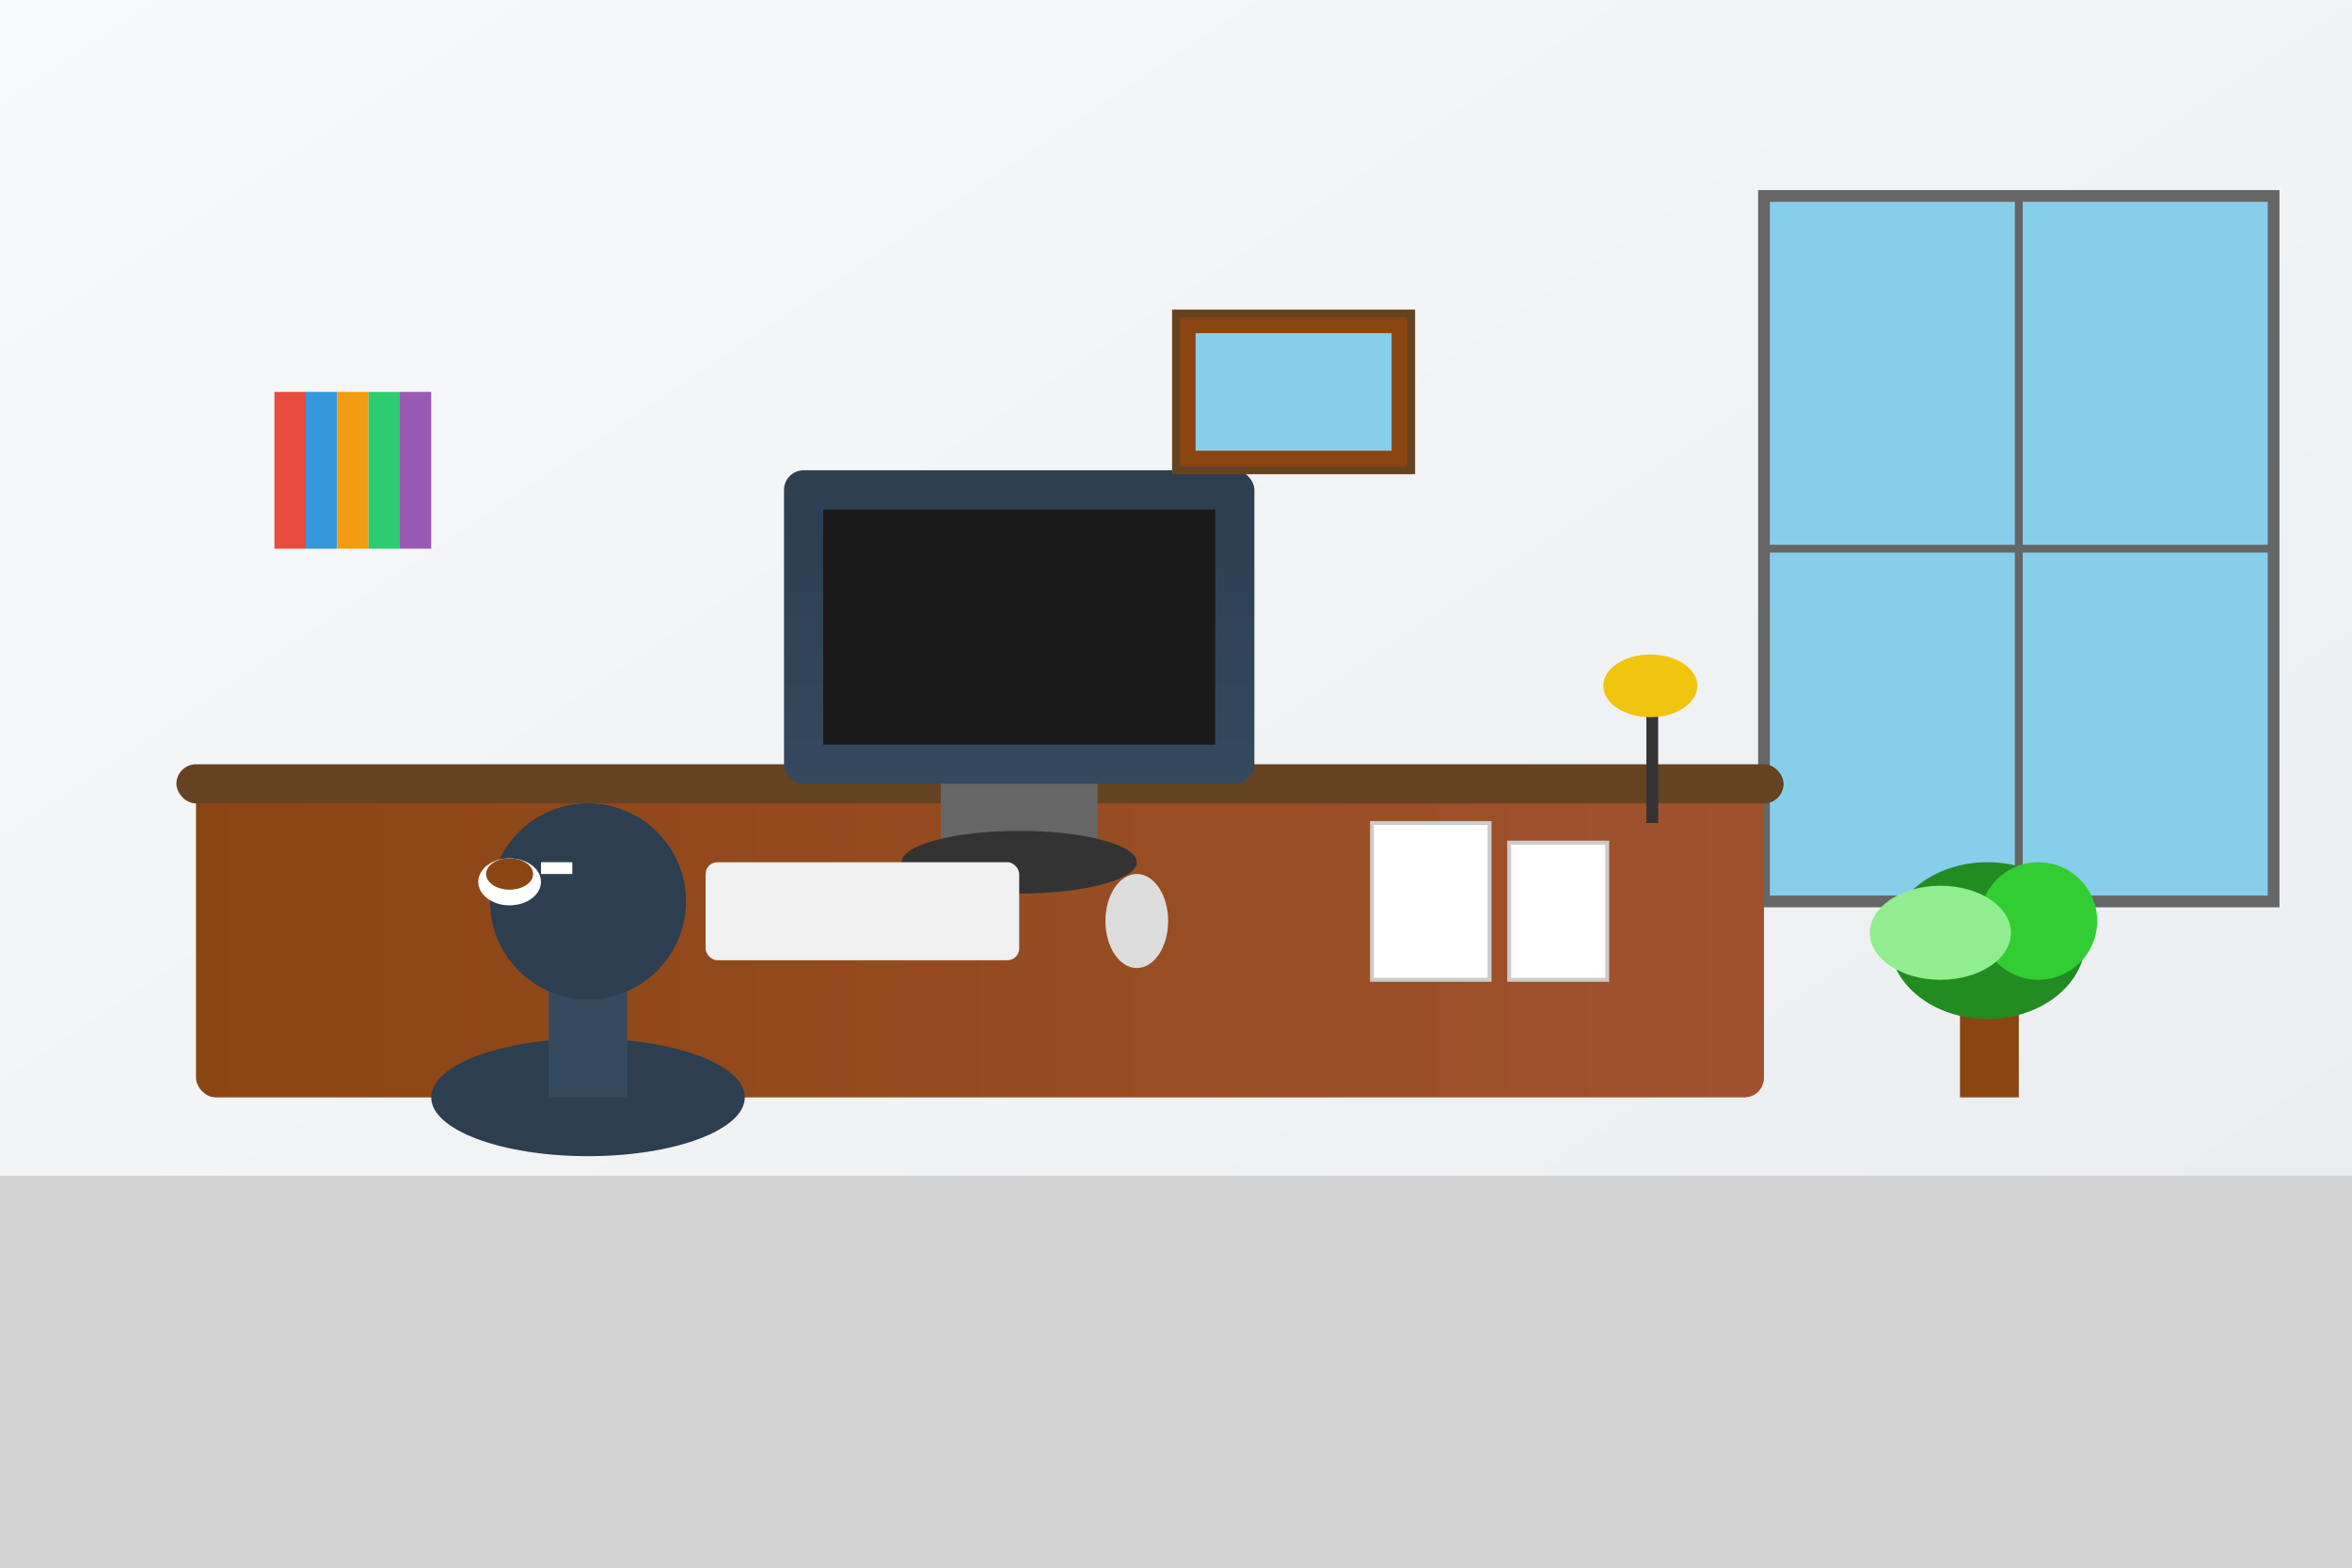
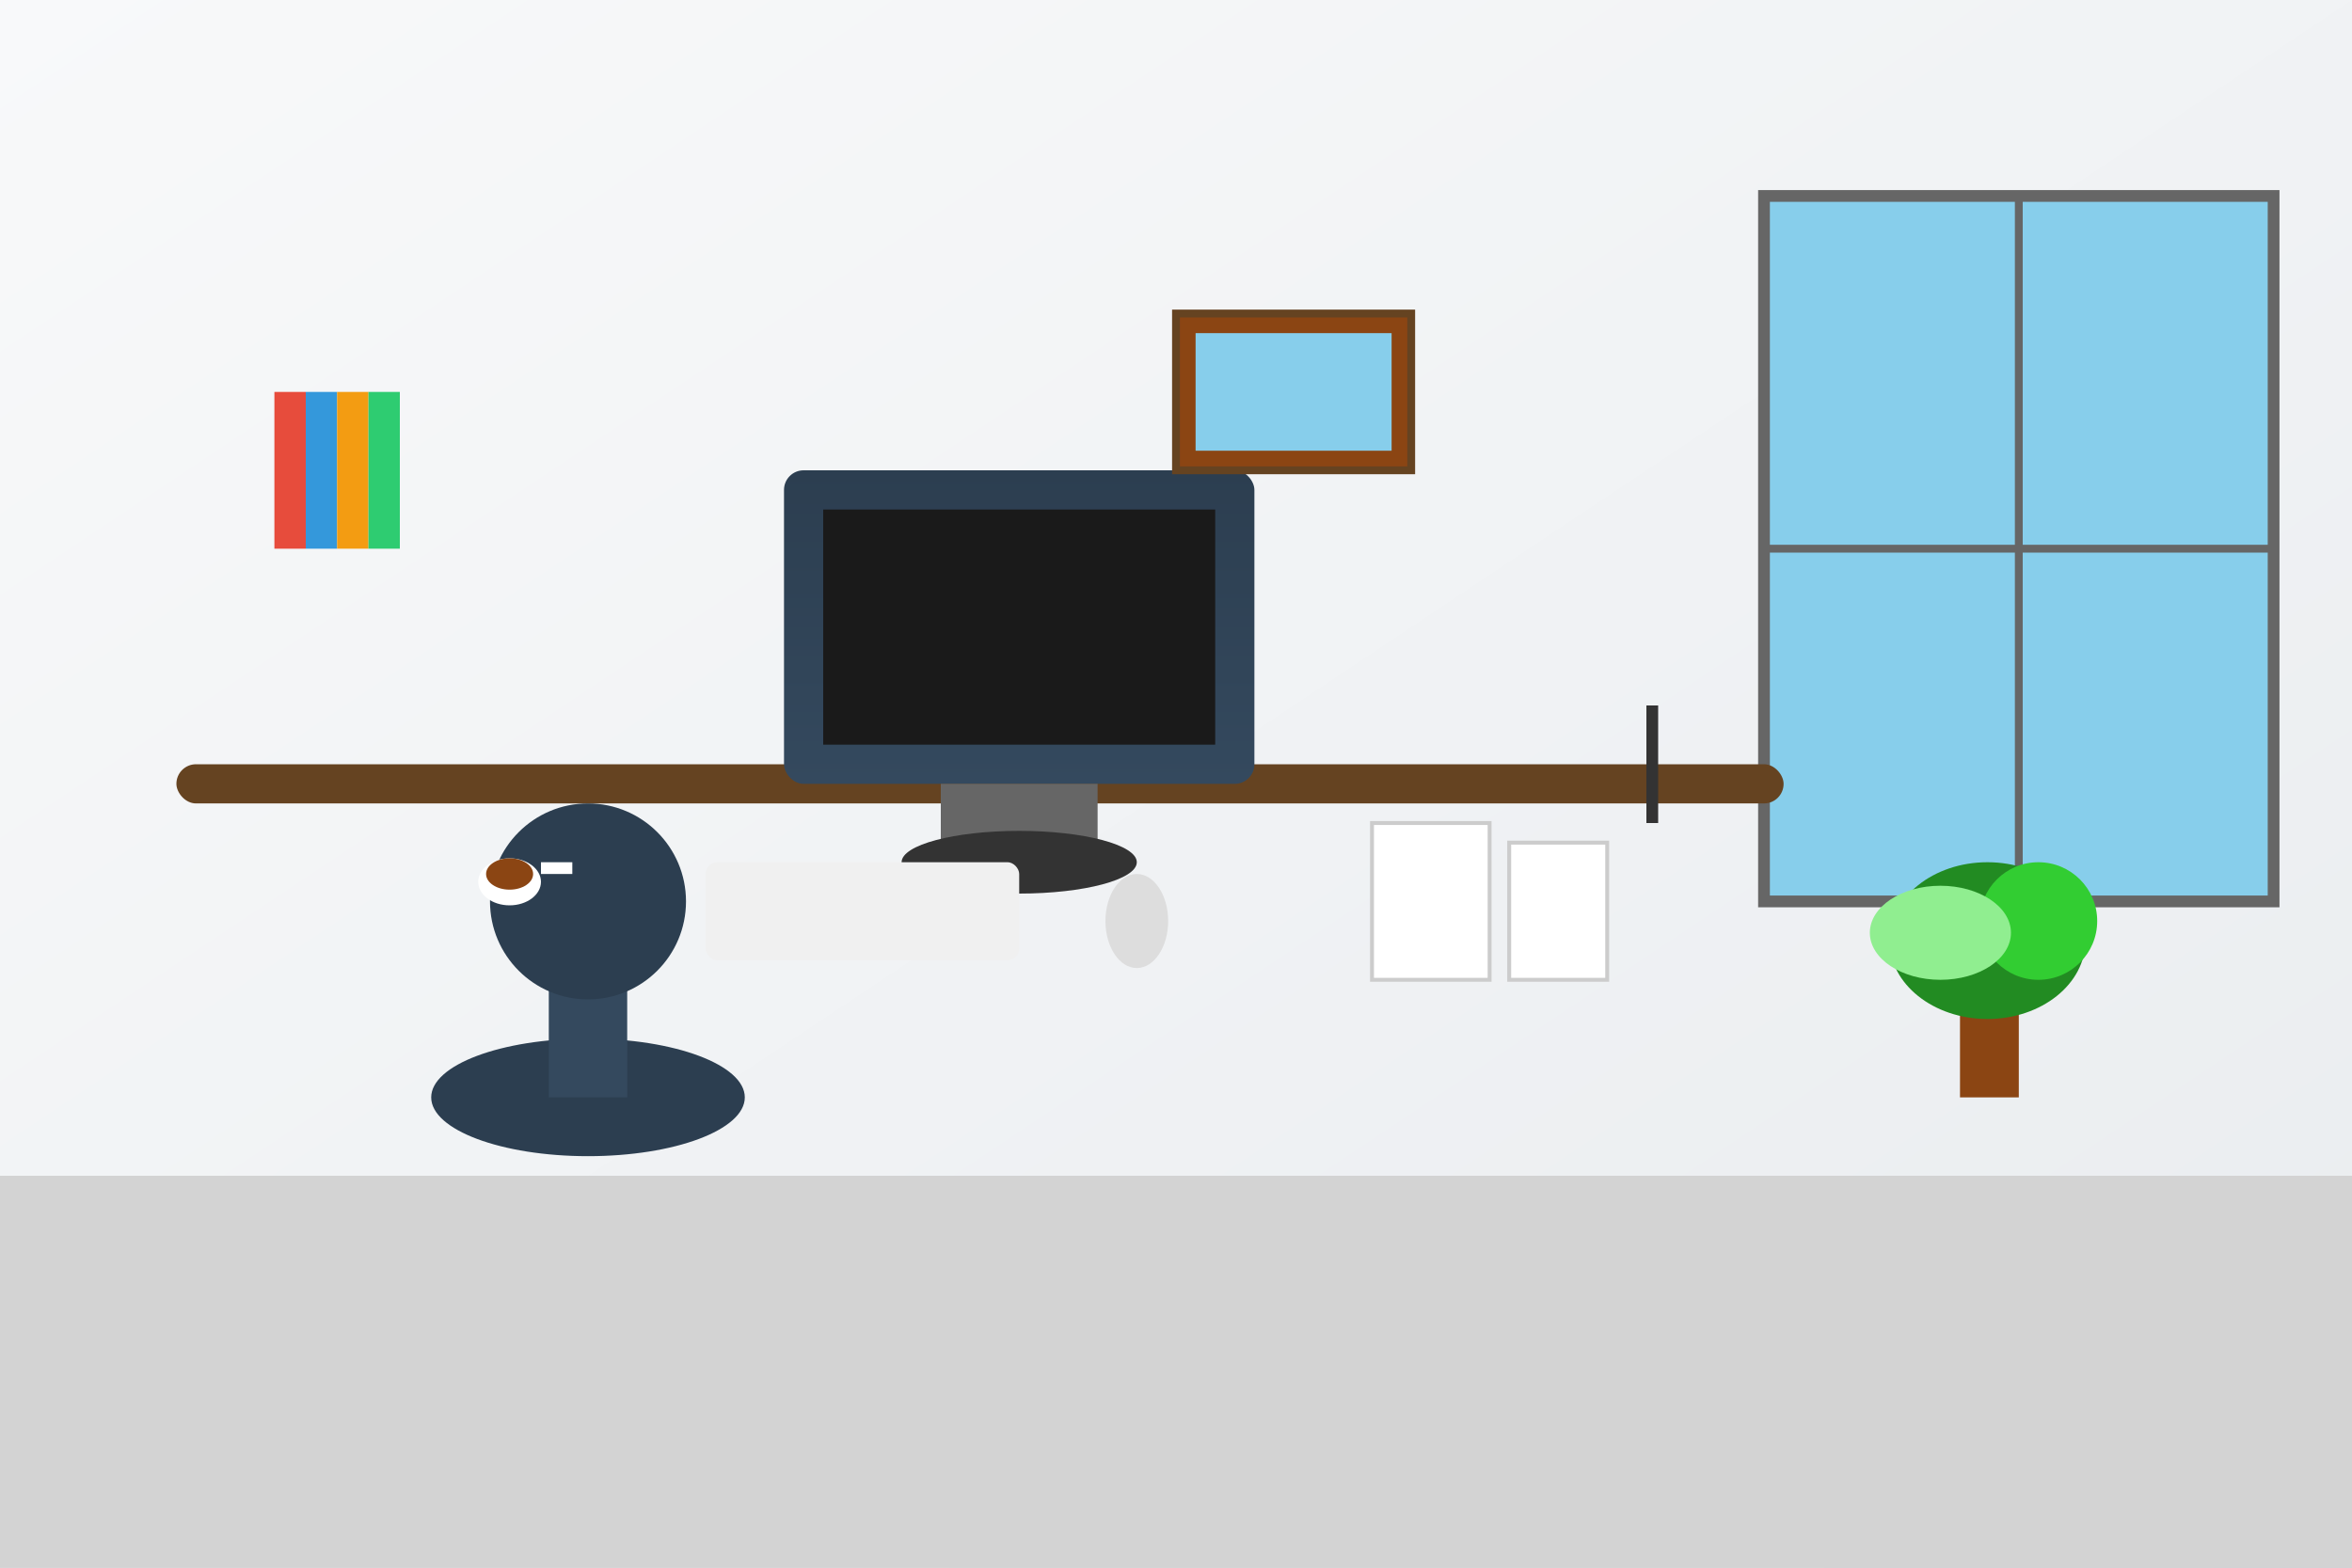
<svg xmlns="http://www.w3.org/2000/svg" width="600" height="400" viewBox="0 0 600 400" fill="none">
  <rect x="0" y="0" width="600" height="400" fill="#808080" stroke="none" />
  <defs>
    <linearGradient id="wallGrad" x1="0%" y1="0%" x2="100%" y2="100%">
      <stop offset="0%" style="stop-color:#f8f9fa;stop-opacity:1" />
      <stop offset="100%" style="stop-color:#e9ecef;stop-opacity:1" />
    </linearGradient>
    <linearGradient id="deskGrad" x1="0%" y1="0%" x2="100%" y2="0%">
      <stop offset="0%" style="stop-color:#8B4513;stop-opacity:1" />
      <stop offset="100%" style="stop-color:#A0522D;stop-opacity:1" />
    </linearGradient>
    <linearGradient id="screenGrad" x1="0%" y1="0%" x2="0%" y2="100%">
      <stop offset="0%" style="stop-color:#2c3e50;stop-opacity:1" />
      <stop offset="100%" style="stop-color:#34495e;stop-opacity:1" />
    </linearGradient>
  </defs>
  <rect width="600" height="400" fill="url(#wallGrad)" />
  <polygon points="0,300 600,300 600,400 0,400" fill="#d3d3d3" />
  <rect x="450" y="50" width="130" height="180" fill="#87CEEB" stroke="#666" stroke-width="3" />
  <line x1="515" y1="50" x2="515" y2="230" stroke="#666" stroke-width="2" />
  <line x1="450" y1="140" x2="580" y2="140" stroke="#666" stroke-width="2" />
-   <rect x="50" y="200" width="400" height="80" fill="url(#deskGrad)" rx="5" />
  <rect x="45" y="195" width="410" height="10" fill="#654321" rx="5" />
  <rect x="200" y="120" width="120" height="80" fill="url(#screenGrad)" rx="5" />
  <rect x="210" y="130" width="100" height="60" fill="#1a1a1a" />
  <rect x="240" y="200" width="40" height="15" fill="#666" />
  <ellipse cx="260" cy="220" rx="30" ry="8" fill="#333" />
  <rect x="180" y="220" width="80" height="25" fill="#f0f0f0" rx="3" />
  <ellipse cx="290" cy="235" rx="8" ry="12" fill="#ddd" />
  <ellipse cx="150" cy="280" rx="40" ry="15" fill="#2c3e50" />
  <rect x="140" y="240" width="20" height="40" fill="#34495e" />
  <circle cx="150" cy="230" r="25" fill="#2c3e50" />
  <rect x="500" y="250" width="15" height="30" fill="#8B4513" />
  <ellipse cx="507" cy="240" rx="25" ry="20" fill="#228B22" />
  <ellipse cx="520" cy="235" rx="15" ry="15" fill="#32CD32" />
  <ellipse cx="495" cy="238" rx="18" ry="12" fill="#90EE90" />
  <rect x="70" y="100" width="8" height="40" fill="#e74c3c" />
  <rect x="78" y="100" width="8" height="40" fill="#3498db" />
  <rect x="86" y="100" width="8" height="40" fill="#f39c12" />
  <rect x="94" y="100" width="8" height="40" fill="#2ecc71" />
-   <rect x="102" y="100" width="8" height="40" fill="#9b59b6" />
  <rect x="300" y="80" width="60" height="40" fill="#8B4513" stroke="#654321" stroke-width="2" />
  <rect x="305" y="85" width="50" height="30" fill="#87CEEB" />
  <rect x="350" y="210" width="30" height="40" fill="white" stroke="#ccc" />
  <rect x="385" y="215" width="25" height="35" fill="white" stroke="#ccc" />
  <ellipse cx="130" cy="225" rx="8" ry="6" fill="white" />
  <ellipse cx="130" cy="223" rx="6" ry="4" fill="#8B4513" />
  <rect x="138" y="220" width="8" height="3" fill="white" />
  <rect x="420" y="180" width="3" height="30" fill="#333" />
-   <ellipse cx="421" cy="175" rx="12" ry="8" fill="#f1c40f" />
</svg>